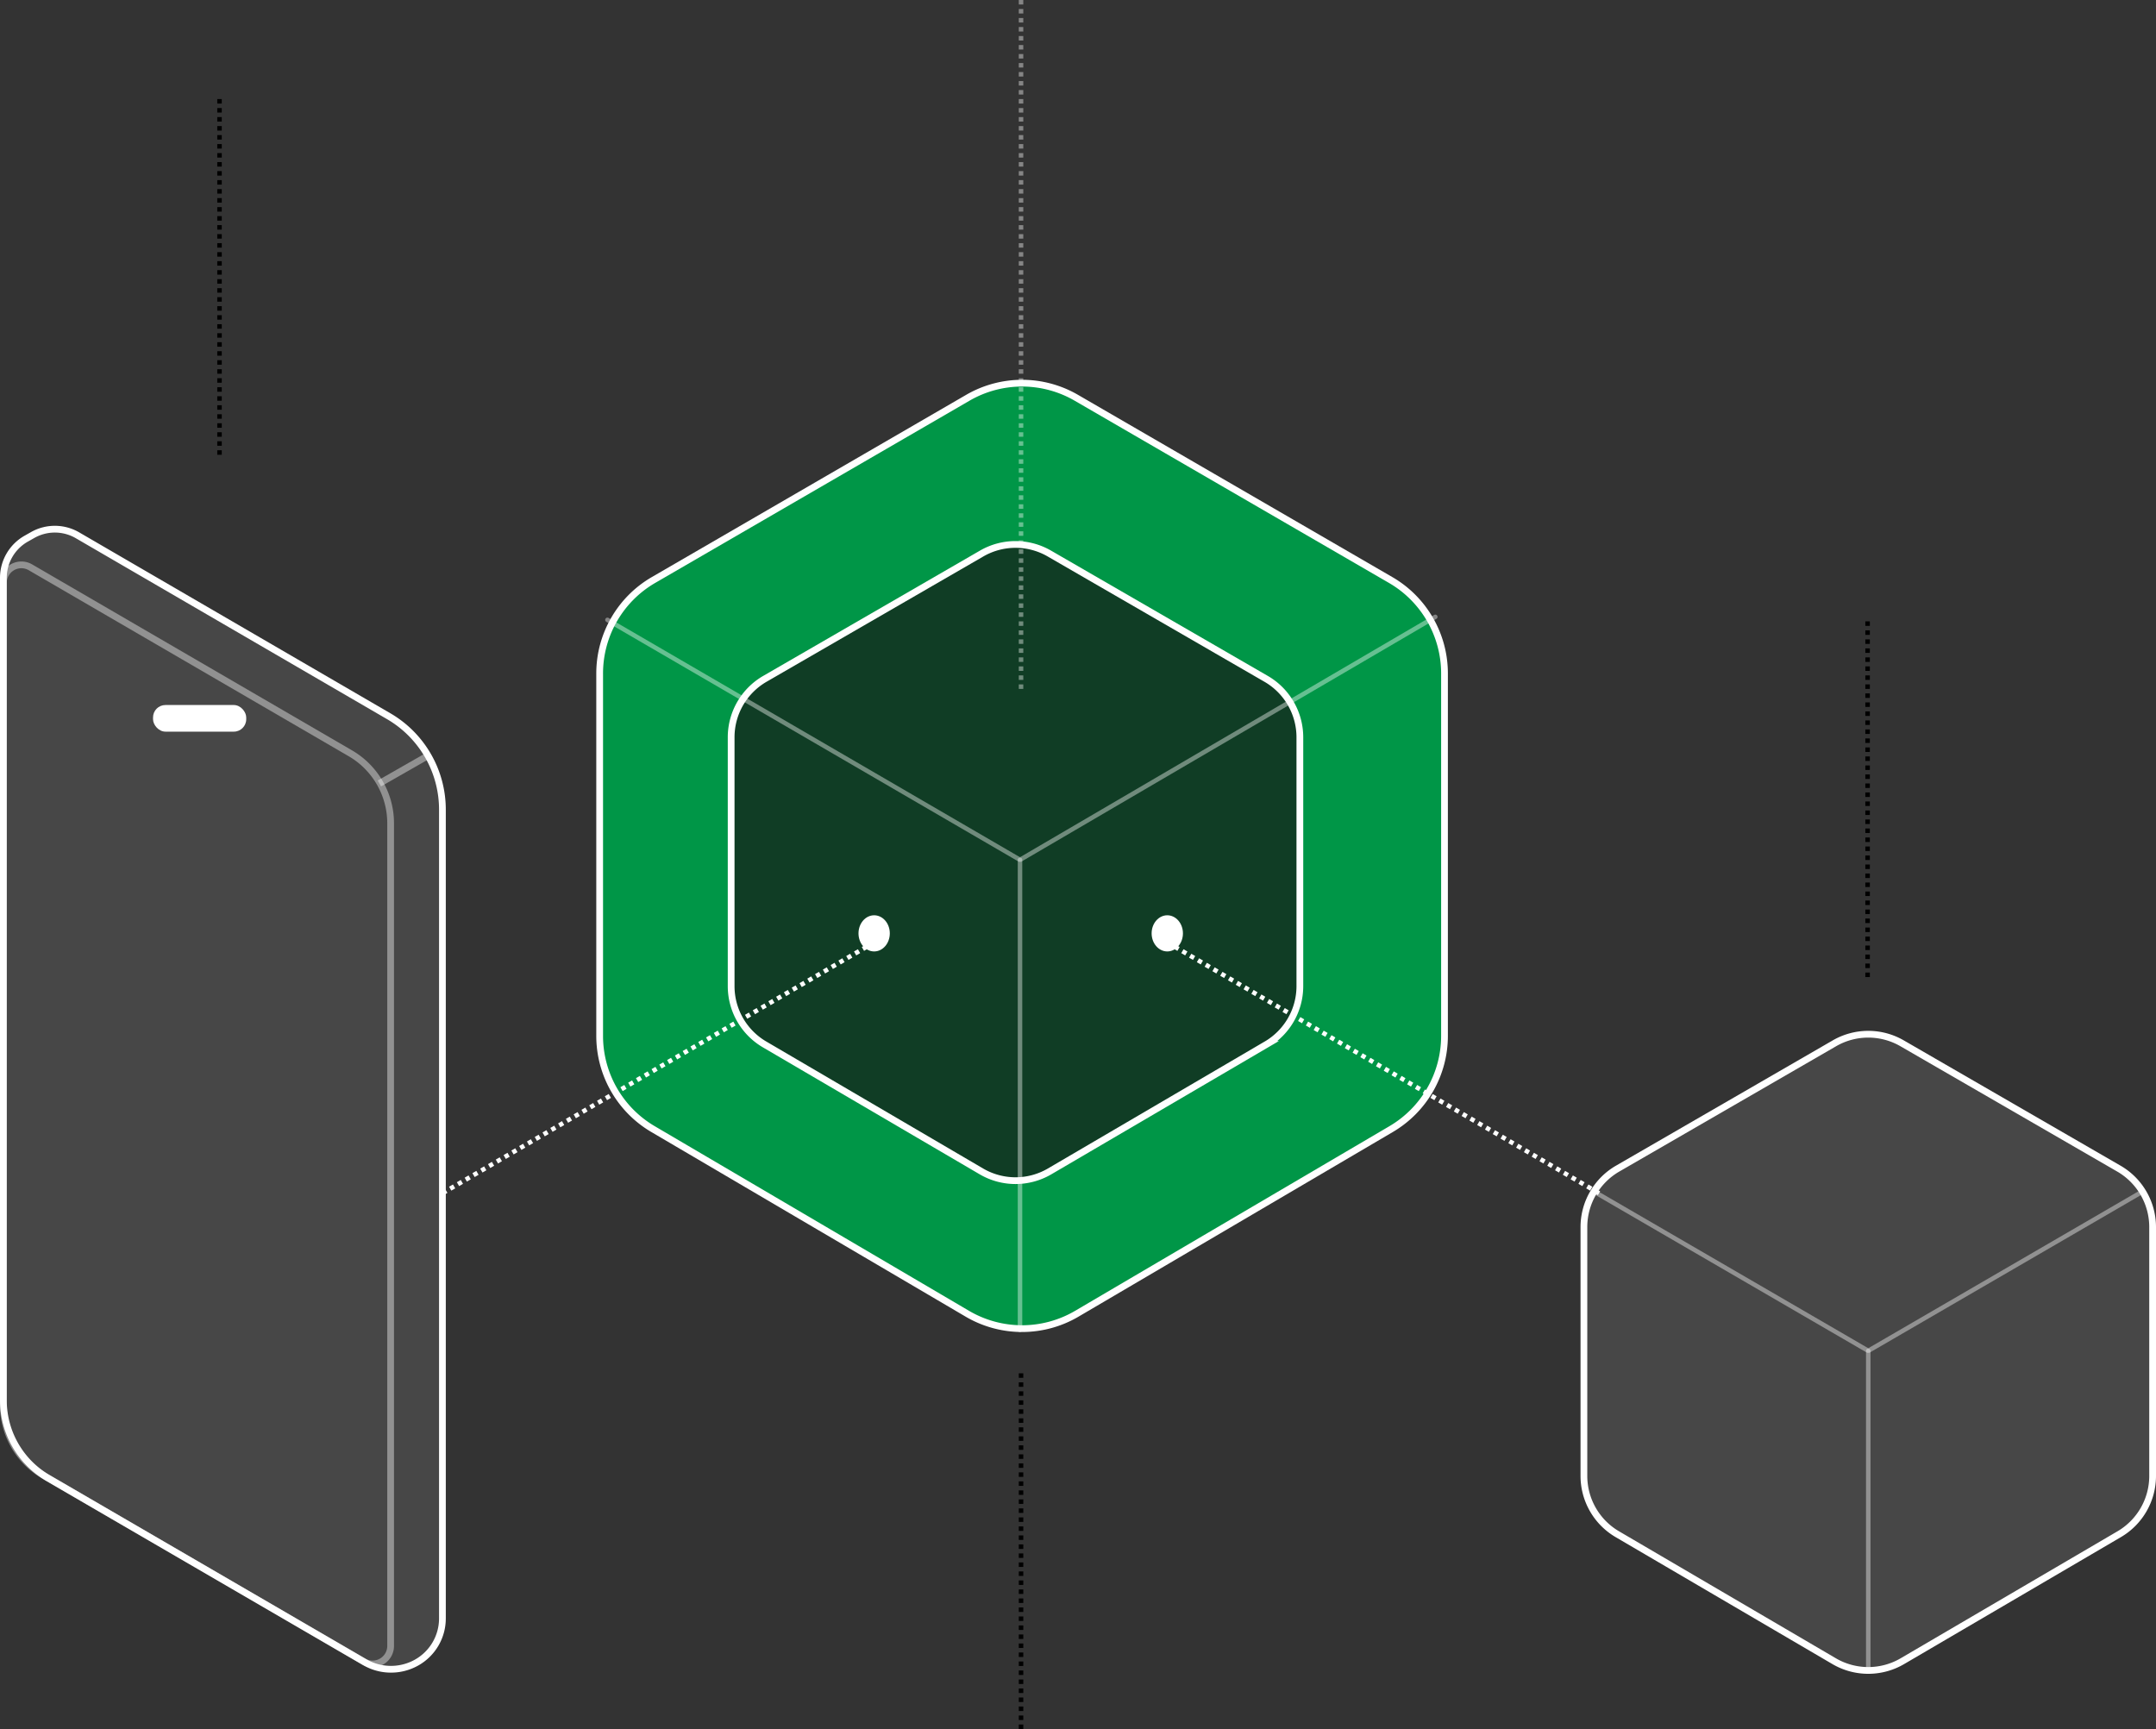
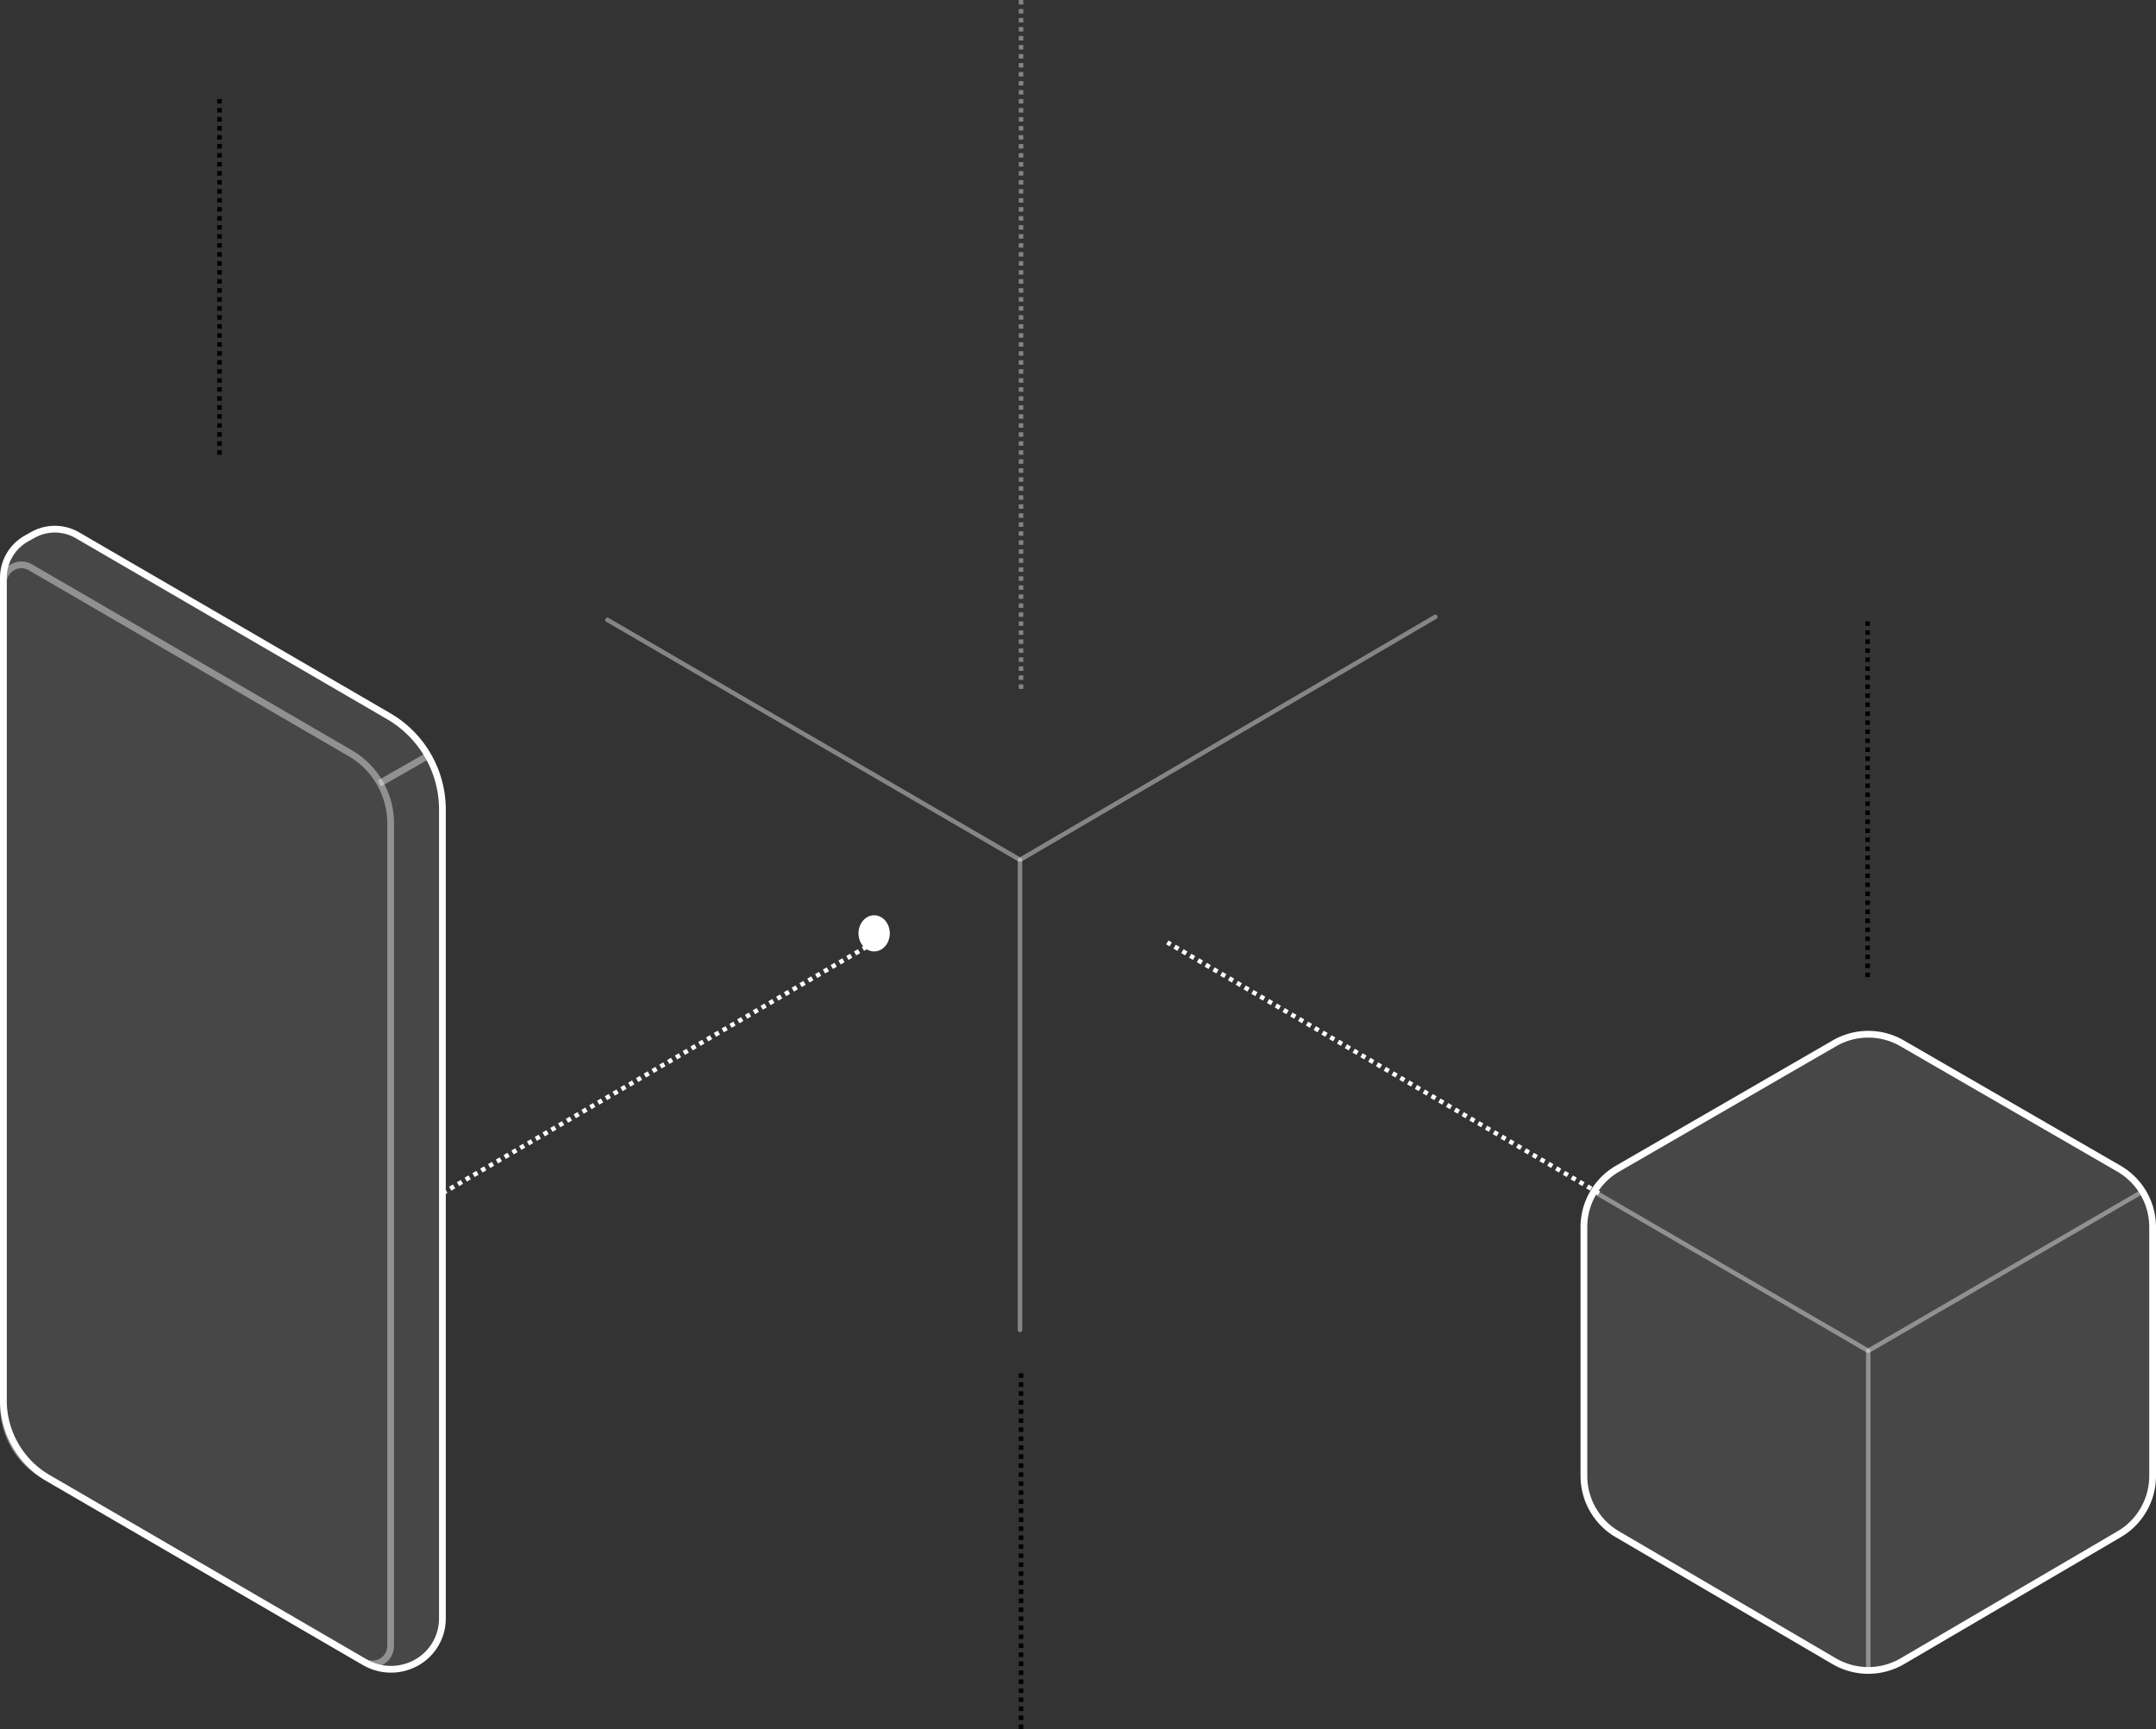
<svg xmlns="http://www.w3.org/2000/svg" width="478.798" height="384" viewBox="0 0 478.798 384">
  <rect x="0" y="0" width="478.798" height="384" fill="#333333" stroke="none" />
  <g id="svg-image-19" transform="translate(-28.25 -68)">
-     <path id="Path_715" data-name="Path 715" d="M243.193,156.337l-69.811,40.474a24,24,0,0,0-11.962,20.763v80.489a24,24,0,0,0,11.843,20.693l69.81,41.013a24,24,0,0,0,24.315,0l69.81-41.013a24,24,0,0,0,11.843-20.694V217.574a24,24,0,0,0-11.962-20.763l-69.811-40.474A24,24,0,0,0,243.193,156.337Z" fill="#009647" stroke="#fff" stroke-width="1.5" />
-     <path id="Path_716" data-name="Path 716" d="M246.263,190.93l-48.149,27.832a15,15,0,0,0-7.493,12.986v55.265a15,15,0,0,0,7.419,12.943l48.149,28.2a15,15,0,0,0,15.162,0l48.149-28.2a15,15,0,0,0,7.419-12.943V231.748a15,15,0,0,0-7.494-12.986L261.277,190.93A15,15,0,0,0,246.263,190.93Z" fill="rgba(23,23,23,0.7)" stroke="#fff" stroke-width="1.5" />
    <path id="Path_717" data-name="Path 717" d="M163.15,205.667l91.621,53.293L347,205" fill="none" stroke="rgba(255,255,255,0.4)" stroke-linecap="round" stroke-linejoin="bevel" stroke-width="1" />
    <path id="Path_718" data-name="Path 718" d="M254.771,258.96v104.4" fill="none" stroke="rgba(255,255,255,0.4)" stroke-linecap="round" stroke-width="1" />
    <path id="Path_719" data-name="Path 719" d="M435.642,299.706l-48.149,27.832A15,15,0,0,0,380,340.524v55.265a15,15,0,0,0,7.419,12.943l48.148,28.2a15,15,0,0,0,15.163,0l48.149-28.2a15,15,0,0,0,7.419-12.943V340.524a15,15,0,0,0-7.494-12.986l-48.149-27.832A15,15,0,0,0,435.642,299.706Z" fill="rgba(255,255,255,0.1)" stroke="#fff" stroke-width="1.5" />
    <path id="Path_720" data-name="Path 720" d="M382.19,332.6l60.959,35.407L504.108,332.6" fill="none" stroke="rgba(255,255,255,0.4)" stroke-linecap="round" stroke-linejoin="bevel" stroke-width="1" />
    <path id="Path_721" data-name="Path 721" d="M443.148,368.007v71.179" fill="none" stroke="rgba(255,255,255,0.4)" stroke-linecap="round" stroke-width="1" />
    <ellipse id="Ellipse_170" data-name="Ellipse 170" cx="3.477" cy="4.015" rx="3.477" ry="4.015" transform="translate(218.902 271.276)" fill="#fff" />
    <path id="Path_722" data-name="Path 722" d="M126.5,333l95.878-55.7" fill="none" stroke="#fff" stroke-width="1" stroke-dasharray="1 1" />
-     <ellipse id="Ellipse_171" data-name="Ellipse 171" cx="3.477" cy="4.015" rx="3.477" ry="4.015" transform="translate(283.999 271.276)" fill="#fff" />
    <path id="Path_723" data-name="Path 723" d="M383.355,333l-95.878-55.7" fill="none" stroke="#fff" stroke-width="1" stroke-dasharray="1 1" />
    <path id="Path_724" data-name="Path 724" d="M77,169V89" fill="none" stroke="#000" stroke-width="1" stroke-dasharray="1 1" />
    <path id="Path_725" data-name="Path 725" d="M443,285V205" fill="none" stroke="#000" stroke-width="1" stroke-dasharray="1 1" />
    <path id="Path_726" data-name="Path 726" d="M255,221V68" fill="none" stroke="rgba(255,255,255,0.4)" stroke-width="1" stroke-dasharray="1 1" />
    <path id="Path_727" data-name="Path 727" d="M255,373v79" fill="none" stroke="#000" stroke-width="1" stroke-dasharray="1 1" />
    <path id="Path_728" data-name="Path 728" d="M38.948,396.283l70.3,40.872a11.607,11.607,0,0,0,11.547.07,11.233,11.233,0,0,0,5.706-9.78V247.808a24,24,0,0,0-11.937-20.748L45.456,186.881a10,10,0,0,0-9.947-.06l-1.43.808A10,10,0,0,0,29,196.335V378.993A20,20,0,0,0,38.948,396.283Z" fill="rgba(255,255,255,0.1)" stroke="#fff" stroke-width="1.5" />
    <path id="Path_729" data-name="Path 729" d="M35.011,193.994l71.036,41.3A18,18,0,0,1,115,250.856V433.548a4,4,0,0,1-6.01,3.458L37.953,395.7A18,18,0,0,1,29,380.144V197.452A4,4,0,0,1,35.011,193.994Z" fill="none" stroke="rgba(255,255,255,0.4)" stroke-width="1.5" />
    <path id="Path_730" data-name="Path 730" d="M112.5,242l10.5-6" fill="none" stroke="rgba(255,255,255,0.4)" stroke-width="1.5" />
-     <rect id="Rectangle_316" data-name="Rectangle 316" width="20.694" height="5.912" rx="2.751" transform="translate(62.236 224.58)" fill="#fff" />
  </g>
</svg>